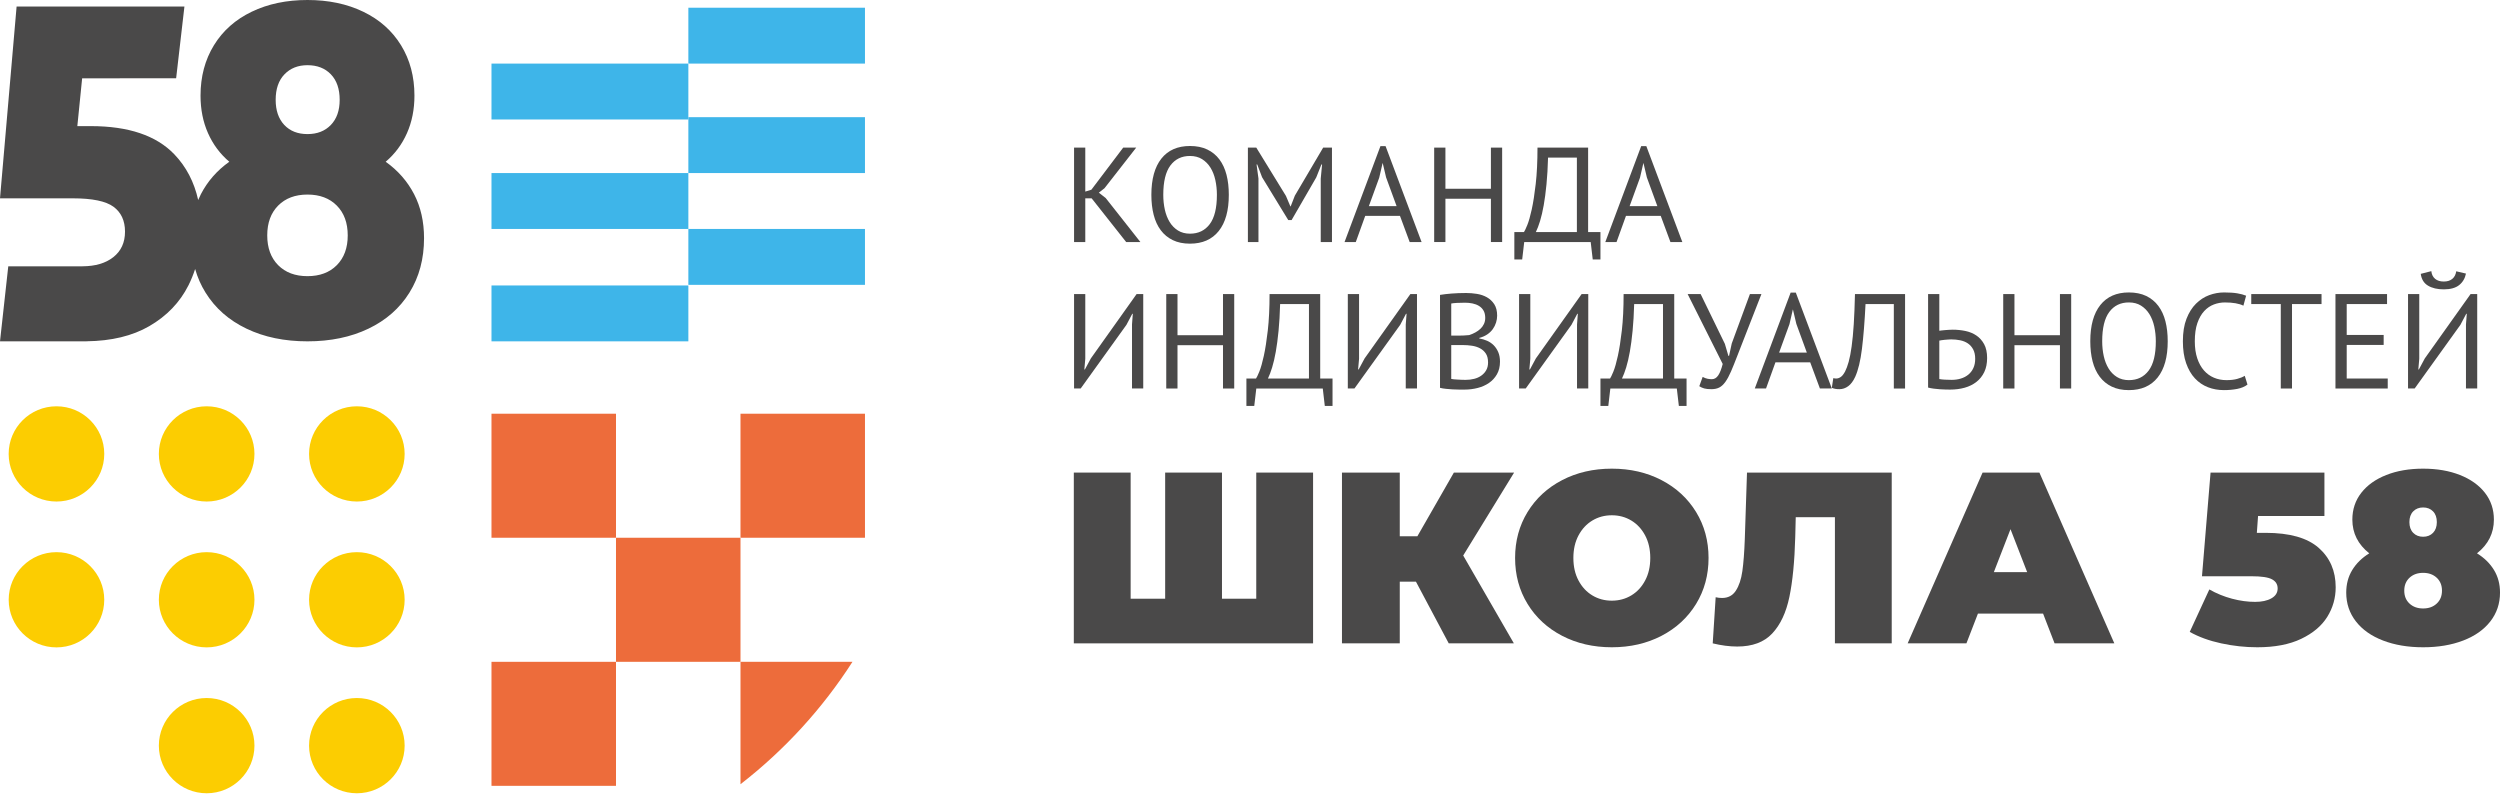
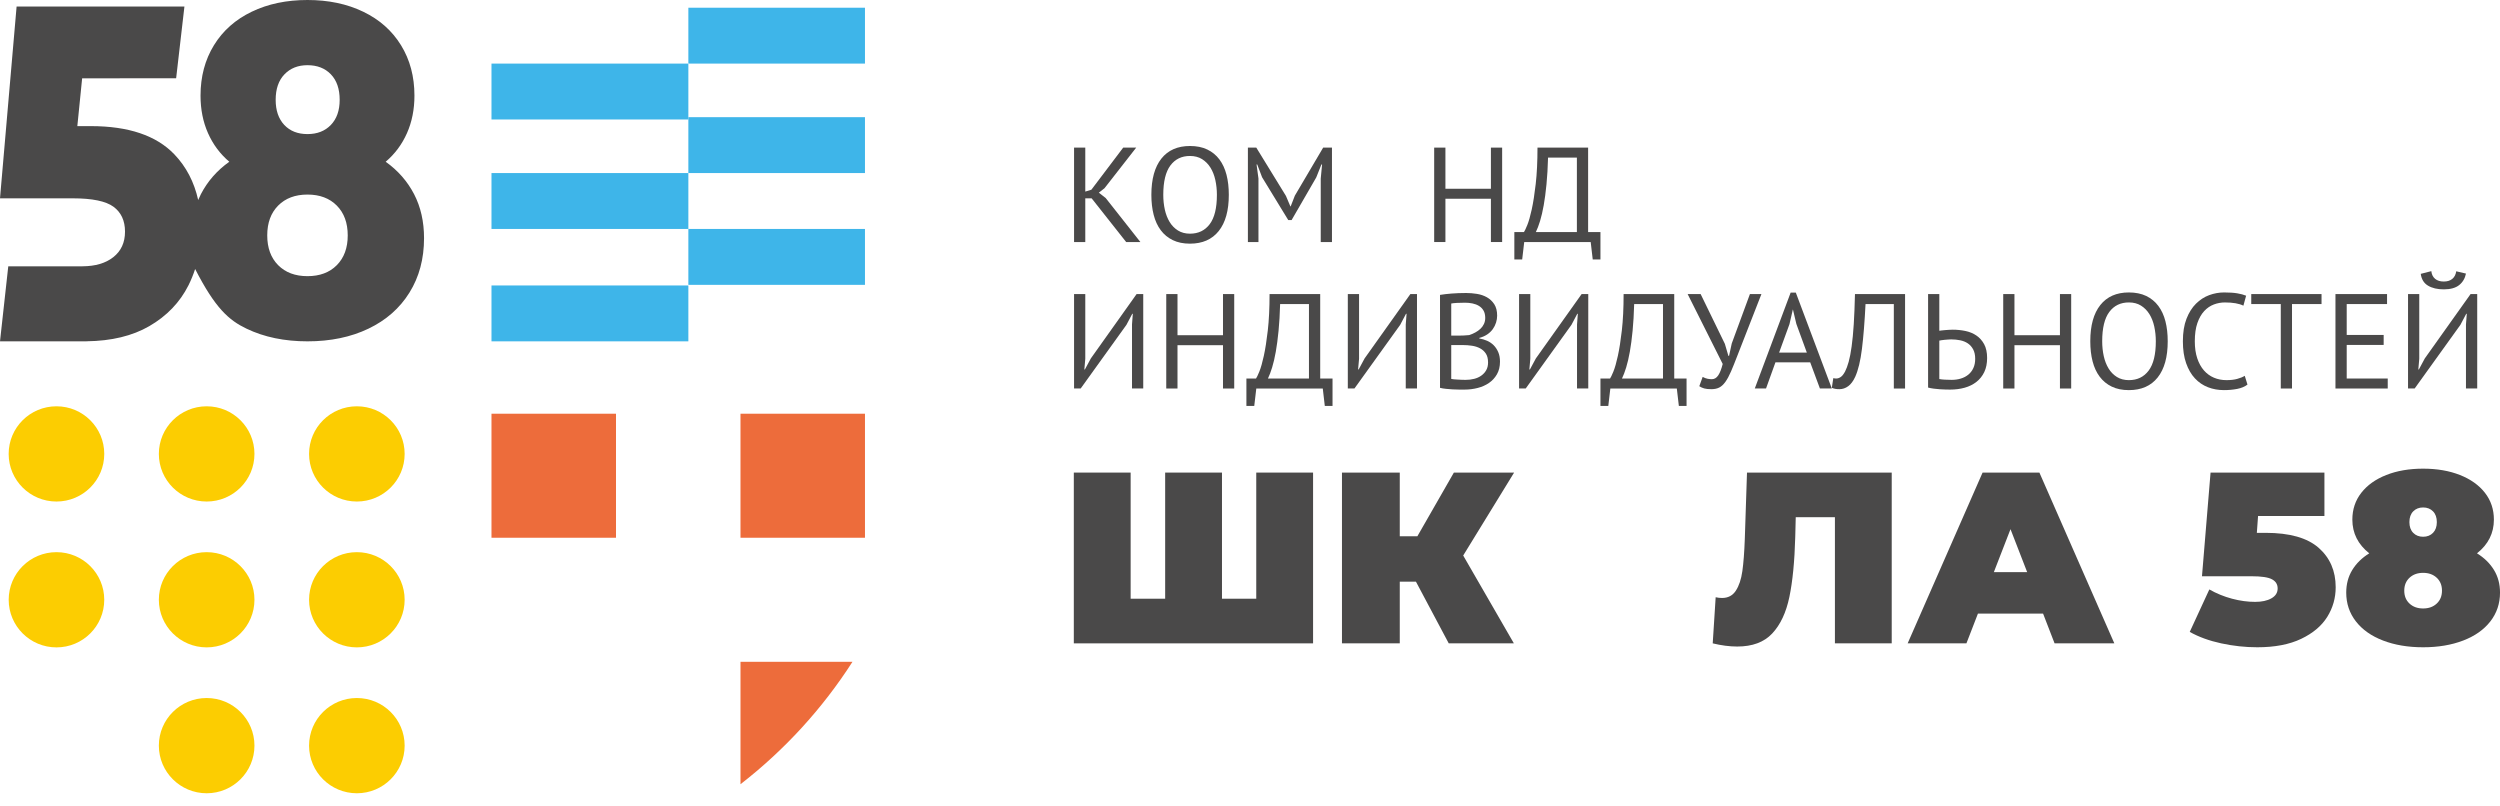
<svg xmlns="http://www.w3.org/2000/svg" width="183" height="59" viewBox="0 0 183 59" fill="none">
  <path d="M79.909 14.519H79.443V17.718H78.621V10.806H79.443V14.025L79.889 13.887L82.218 10.806H83.17L80.85 13.778L80.435 14.104L80.939 14.499L83.477 17.718H82.436L79.909 14.519Z" fill="#4A4949" />
  <path d="M84.28 14.262C84.28 13.11 84.525 12.226 85.013 11.61C85.502 10.994 86.2 10.687 87.105 10.687C87.594 10.687 88.016 10.772 88.373 10.944C88.73 11.114 89.026 11.357 89.26 11.669C89.495 11.982 89.668 12.358 89.781 12.795C89.893 13.232 89.949 13.721 89.949 14.261C89.949 15.413 89.703 16.297 89.21 16.913C88.719 17.528 88.016 17.836 87.105 17.836C86.622 17.836 86.204 17.75 85.851 17.579C85.497 17.408 85.203 17.166 84.969 16.854C84.734 16.541 84.561 16.165 84.449 15.728C84.336 15.29 84.28 14.801 84.28 14.262ZM85.152 14.262C85.152 14.643 85.19 15.005 85.266 15.347C85.342 15.69 85.46 15.991 85.618 16.251C85.776 16.511 85.98 16.718 86.228 16.873C86.476 17.027 86.768 17.105 87.105 17.105C87.719 17.105 88.201 16.873 88.551 16.409C88.901 15.945 89.077 15.229 89.077 14.261C89.077 13.886 89.039 13.526 88.963 13.18C88.887 12.834 88.768 12.532 88.606 12.271C88.444 12.011 88.239 11.804 87.992 11.649C87.744 11.495 87.448 11.417 87.104 11.417C86.496 11.417 86.019 11.649 85.672 12.114C85.326 12.578 85.152 13.294 85.152 14.262Z" fill="#4A4949" />
  <path d="M96.678 13.076L96.776 12.04H96.727L96.35 12.987L94.546 16.108H94.299L92.386 12.977L92.029 12.04H91.98L92.119 13.067V17.717H91.346V10.805H91.96L94.13 14.34L94.457 15.11H94.477L94.784 14.32L96.856 10.805H97.5V17.717H96.678V13.076Z" fill="#4A4949" />
-   <path d="M102.478 15.802H99.934L99.244 17.717H98.421L101.048 10.697H101.424L104.06 17.717H103.188L102.478 15.802ZM100.2 15.091H102.232L101.462 12.987L101.216 11.941H101.206L100.959 13.007L100.2 15.091Z" fill="#4A4949" />
  <path d="M109.135 14.548H105.805V17.717H104.982V10.805H105.805V13.817H109.135V10.805H109.957V17.717H109.135V14.548Z" fill="#4A4949" />
  <path d="M117.153 18.991H116.588L116.439 17.717H111.573L111.424 18.991H110.85V16.987H111.553C111.606 16.914 111.687 16.745 111.796 16.478C111.905 16.212 112.014 15.83 112.123 15.333C112.232 14.836 112.329 14.213 112.415 13.466C112.501 12.72 112.544 11.832 112.544 10.805H116.25V16.987H117.153V18.991H117.153ZM115.428 16.987V11.536H113.317C113.298 12.26 113.259 12.912 113.203 13.491C113.147 14.071 113.079 14.582 113 15.027C112.921 15.471 112.831 15.854 112.733 16.177C112.634 16.5 112.531 16.77 112.425 16.987H115.428V16.987Z" fill="#4A4949" />
-   <path d="M121.566 15.802H119.021L118.331 17.717H117.509L120.135 10.697H120.511L123.147 17.717H122.275L121.566 15.802ZM119.288 15.091H121.319L120.55 12.987L120.303 11.941H120.294L120.047 13.007L119.288 15.091Z" fill="#4A4949" />
  <path d="M82.862 23.758L82.922 22.968H82.882L82.456 23.777L79.106 28.438H78.621V21.526H79.443V26.266L79.374 27.046H79.414L79.85 26.236L83.199 21.526H83.685V28.438H82.863V23.758H82.862Z" fill="#4A4949" />
  <path d="M89.523 25.268H86.193V28.439H85.37V21.526H86.193V24.538H89.523V21.526H90.345V28.439H89.523V25.268Z" fill="#4A4949" />
  <path d="M97.541 29.712H96.975L96.827 28.439H91.961L91.812 29.712H91.237V27.707H91.941C91.994 27.635 92.075 27.466 92.184 27.199C92.293 26.933 92.402 26.551 92.511 26.053C92.62 25.557 92.717 24.934 92.803 24.188C92.888 23.44 92.932 22.553 92.932 21.526H96.639V27.707H97.541V29.712ZM95.816 27.707V22.257H93.705C93.685 22.981 93.647 23.633 93.591 24.212C93.534 24.792 93.467 25.304 93.388 25.748C93.309 26.192 93.219 26.576 93.12 26.898C93.021 27.221 92.919 27.491 92.813 27.708H95.816V27.707Z" fill="#4A4949" />
  <path d="M102.901 23.758L102.961 22.968H102.921L102.495 23.777L99.145 28.438H98.66V21.526H99.483V26.266L99.413 27.046H99.453L99.889 26.236L103.239 21.526H103.724V28.438H102.901V23.758Z" fill="#4A4949" />
  <path d="M109.591 23.106C109.591 23.271 109.565 23.439 109.512 23.61C109.459 23.781 109.379 23.941 109.274 24.089C109.168 24.237 109.033 24.367 108.868 24.479C108.702 24.59 108.507 24.676 108.283 24.736V24.775C108.481 24.808 108.671 24.864 108.852 24.943C109.034 25.022 109.194 25.131 109.333 25.268C109.472 25.407 109.584 25.575 109.67 25.773C109.756 25.97 109.799 26.204 109.799 26.473C109.799 26.829 109.725 27.137 109.576 27.397C109.427 27.657 109.232 27.869 108.991 28.033C108.75 28.198 108.474 28.321 108.164 28.399C107.853 28.478 107.536 28.518 107.212 28.518C107.1 28.518 106.968 28.518 106.816 28.518C106.664 28.518 106.505 28.513 106.34 28.503C106.175 28.493 106.01 28.48 105.845 28.463C105.68 28.447 105.534 28.422 105.409 28.389V21.586C105.654 21.546 105.937 21.513 106.261 21.487C106.585 21.461 106.939 21.448 107.322 21.448C107.58 21.448 107.842 21.469 108.11 21.512C108.378 21.555 108.62 21.637 108.838 21.759C109.056 21.881 109.236 22.05 109.379 22.266C109.52 22.484 109.591 22.764 109.591 23.106ZM106.747 24.568C106.859 24.568 106.995 24.564 107.153 24.558C107.312 24.551 107.444 24.541 107.549 24.528C107.708 24.476 107.857 24.411 107.995 24.335C108.134 24.26 108.258 24.171 108.367 24.069C108.476 23.967 108.562 23.848 108.625 23.713C108.687 23.578 108.719 23.432 108.719 23.274C108.719 23.057 108.677 22.877 108.594 22.735C108.512 22.594 108.401 22.481 108.263 22.395C108.124 22.31 107.966 22.249 107.787 22.212C107.609 22.176 107.427 22.158 107.242 22.158C107.024 22.158 106.824 22.163 106.642 22.173C106.46 22.183 106.323 22.198 106.231 22.218V24.568H106.747ZM107.292 27.806C107.503 27.806 107.708 27.782 107.906 27.732C108.105 27.683 108.279 27.604 108.431 27.495C108.583 27.387 108.704 27.254 108.793 27.095C108.882 26.938 108.926 26.75 108.926 26.532C108.926 26.263 108.872 26.045 108.763 25.881C108.654 25.716 108.512 25.588 108.337 25.496C108.162 25.403 107.966 25.341 107.747 25.308C107.529 25.275 107.311 25.259 107.093 25.259H106.231V27.737C106.277 27.75 106.343 27.76 106.429 27.767C106.515 27.773 106.608 27.78 106.707 27.786C106.806 27.793 106.908 27.798 107.014 27.801C107.12 27.805 107.212 27.806 107.292 27.806Z" fill="#4A4949" />
  <path d="M115.438 23.758L115.497 22.968H115.458L115.031 23.777L111.682 28.438H111.196V21.526H112.019V26.266L111.95 27.046H111.99L112.426 26.236L115.775 21.526H116.261V28.438H115.438V23.758Z" fill="#4A4949" />
  <path d="M123.456 29.712H122.892L122.743 28.439H117.877L117.728 29.712H117.153V27.707H117.857C117.909 27.635 117.99 27.466 118.1 27.199C118.209 26.933 118.318 26.551 118.427 26.053C118.536 25.557 118.633 24.934 118.719 24.188C118.805 23.44 118.848 22.553 118.848 21.526H122.554V27.707H123.456V29.712H123.456ZM121.731 27.707V22.257H119.621C119.601 22.981 119.563 23.633 119.507 24.212C119.451 24.792 119.383 25.304 119.304 25.748C119.224 26.192 119.135 26.576 119.036 26.898C118.937 27.221 118.834 27.491 118.728 27.708H121.731V27.707Z" fill="#4A4949" />
  <path d="M126.26 25.17L126.518 26.049H126.567L126.765 25.14L128.094 21.526H128.936L127.182 26.019C127.003 26.487 126.846 26.877 126.711 27.189C126.576 27.502 126.439 27.755 126.3 27.95C126.161 28.144 126.013 28.283 125.854 28.364C125.695 28.447 125.5 28.488 125.27 28.488C125.052 28.488 124.878 28.47 124.75 28.434C124.62 28.398 124.5 28.343 124.388 28.27L124.635 27.589C124.767 27.662 124.89 27.708 125.002 27.728C125.114 27.747 125.217 27.757 125.309 27.757C125.494 27.757 125.65 27.663 125.775 27.476C125.901 27.288 126.009 27.01 126.102 26.642L123.535 21.526H124.487L126.26 25.17Z" fill="#4A4949" />
  <path d="M132.507 26.522H129.963L129.273 28.438H128.45L131.076 21.417H131.453L134.089 28.438H133.217L132.507 26.522ZM130.23 25.812H132.261L131.492 23.708L131.245 22.662H131.235L130.989 23.729L130.23 25.812Z" fill="#4A4949" />
  <path d="M138.628 22.257H136.557C136.491 23.573 136.403 24.668 136.294 25.54C136.185 26.413 136.022 27.092 135.803 27.58C135.658 27.895 135.487 28.126 135.288 28.27C135.09 28.416 134.875 28.488 134.644 28.488C134.525 28.488 134.423 28.48 134.337 28.463C134.251 28.447 134.169 28.422 134.089 28.389L134.198 27.678C134.264 27.698 134.333 27.708 134.406 27.708C134.518 27.708 134.629 27.672 134.738 27.599C134.847 27.527 134.954 27.392 135.06 27.195C135.152 27.017 135.24 26.78 135.323 26.484C135.405 26.188 135.478 25.813 135.54 25.358C135.603 24.904 135.655 24.363 135.695 23.733C135.734 23.105 135.764 22.37 135.784 21.527H139.451V28.439H138.628V22.257Z" fill="#4A4949" />
  <path d="M141.136 21.526H141.958V24.212C141.991 24.206 142.048 24.197 142.127 24.188C142.206 24.177 142.292 24.169 142.384 24.163C142.477 24.156 142.572 24.15 142.672 24.143C142.771 24.137 142.86 24.133 142.939 24.133C143.256 24.133 143.565 24.165 143.866 24.227C144.167 24.29 144.434 24.4 144.669 24.558C144.903 24.716 145.093 24.928 145.239 25.195C145.384 25.462 145.457 25.799 145.457 26.207C145.457 26.602 145.387 26.945 145.249 27.234C145.11 27.524 144.918 27.764 144.674 27.955C144.429 28.146 144.143 28.288 143.816 28.38C143.49 28.472 143.134 28.518 142.751 28.518C142.658 28.518 142.547 28.516 142.414 28.513C142.282 28.51 142.142 28.503 141.993 28.493C141.845 28.483 141.696 28.469 141.547 28.449C141.398 28.429 141.261 28.403 141.136 28.37V21.526H141.136ZM142.86 27.806C143.098 27.806 143.321 27.775 143.529 27.712C143.737 27.65 143.921 27.554 144.079 27.426C144.237 27.297 144.361 27.136 144.45 26.942C144.54 26.748 144.584 26.522 144.584 26.266C144.584 25.989 144.534 25.759 144.436 25.575C144.336 25.39 144.206 25.244 144.044 25.135C143.882 25.027 143.695 24.951 143.484 24.908C143.273 24.866 143.054 24.844 142.83 24.844C142.771 24.844 142.698 24.847 142.612 24.854C142.526 24.86 142.44 24.867 142.354 24.874C142.269 24.88 142.189 24.89 142.117 24.903C142.044 24.916 141.991 24.926 141.958 24.933V27.746C142.05 27.766 142.183 27.781 142.354 27.791C142.526 27.802 142.695 27.806 142.86 27.806Z" fill="#4A4949" />
  <path d="M150.788 25.268H147.458V28.439H146.636V21.526H147.458V24.538H150.788V21.526H151.611V28.439H150.788V25.268Z" fill="#4A4949" />
  <path d="M153.009 24.982C153.009 23.83 153.253 22.947 153.742 22.331C154.231 21.715 154.928 21.407 155.833 21.407C156.322 21.407 156.745 21.494 157.102 21.664C157.458 21.836 157.754 22.078 157.988 22.39C158.223 22.703 158.397 23.078 158.509 23.516C158.621 23.954 158.677 24.443 158.677 24.982C158.677 26.135 158.432 27.018 157.939 27.634C157.447 28.25 156.745 28.557 155.833 28.557C155.351 28.557 154.933 28.472 154.58 28.3C154.226 28.129 153.932 27.887 153.698 27.575C153.463 27.262 153.289 26.887 153.177 26.449C153.065 26.011 153.009 25.522 153.009 24.982ZM153.881 24.982C153.881 25.364 153.919 25.726 153.995 26.068C154.071 26.411 154.188 26.712 154.347 26.972C154.505 27.232 154.708 27.439 154.956 27.594C155.204 27.749 155.497 27.826 155.834 27.826C156.448 27.826 156.93 27.594 157.28 27.13C157.63 26.666 157.806 25.95 157.806 24.982C157.806 24.607 157.767 24.247 157.692 23.9C157.616 23.555 157.497 23.252 157.335 22.992C157.173 22.732 156.968 22.525 156.72 22.37C156.472 22.216 156.177 22.138 155.834 22.138C155.226 22.138 154.748 22.37 154.401 22.834C154.054 23.299 153.881 24.014 153.881 24.982Z" fill="#4A4949" />
  <path d="M164.515 28.152C164.316 28.304 164.065 28.409 163.761 28.468C163.457 28.527 163.134 28.556 162.79 28.556C162.374 28.556 161.984 28.486 161.621 28.345C161.257 28.203 160.94 27.988 160.67 27.698C160.398 27.408 160.184 27.038 160.025 26.587C159.866 26.136 159.787 25.601 159.787 24.982C159.787 24.337 159.874 23.789 160.05 23.338C160.225 22.887 160.456 22.518 160.744 22.232C161.031 21.946 161.354 21.737 161.71 21.605C162.067 21.474 162.43 21.407 162.8 21.407C163.197 21.407 163.52 21.429 163.771 21.472C164.022 21.515 164.238 21.572 164.416 21.645L164.217 22.375C163.9 22.218 163.448 22.139 162.86 22.139C162.589 22.139 162.321 22.188 162.057 22.286C161.793 22.385 161.556 22.547 161.348 22.77C161.14 22.994 160.973 23.287 160.848 23.649C160.722 24.011 160.66 24.456 160.66 24.982C160.66 25.456 160.719 25.871 160.838 26.226C160.957 26.582 161.12 26.878 161.328 27.115C161.536 27.352 161.781 27.53 162.062 27.648C162.342 27.767 162.648 27.826 162.978 27.826C163.276 27.826 163.535 27.797 163.756 27.737C163.978 27.678 164.164 27.602 164.316 27.51L164.515 28.152Z" fill="#4A4949" />
  <path d="M169.936 22.257H167.775V28.439H166.953V22.257H164.792V21.526H169.936V22.257Z" fill="#4A4949" />
  <path d="M170.956 21.526H174.732V22.257H171.779V24.518H174.484V25.249H171.779V27.708H174.782V28.439H170.956V21.526H170.956Z" fill="#4A4949" />
  <path d="M180.509 23.758L180.569 22.968H180.529L180.103 23.777L176.753 28.438H176.268V21.526H177.09V26.266L177.021 27.046H177.061L177.496 26.236L180.846 21.526H181.332V28.438H180.509V23.758ZM177.972 19.848C177.998 20.091 178.092 20.279 178.25 20.41C178.408 20.542 178.62 20.608 178.884 20.608C179.148 20.608 179.358 20.542 179.513 20.41C179.669 20.279 179.762 20.095 179.796 19.858L180.509 20.026C180.437 20.381 180.27 20.662 180.009 20.87C179.747 21.077 179.373 21.181 178.884 21.181C178.415 21.181 178.03 21.09 177.729 20.909C177.428 20.728 177.252 20.44 177.199 20.046L177.972 19.848Z" fill="#4A4949" />
  <path d="M96.117 34.593V47.094H78.603V34.593H82.763V43.826H85.29V34.593H89.449V43.826H91.958V34.593H96.117Z" fill="#4A4949" />
  <path d="M107.106 40.664L110.816 47.094H106.048L103.646 42.576H102.463V47.094H98.232V34.593H102.463V39.253H103.753L106.424 34.593H110.833L107.106 40.664Z" fill="#4A4949" />
-   <path d="M114.347 46.541C113.271 45.981 112.429 45.205 111.819 44.21C111.21 43.216 110.905 42.094 110.905 40.843C110.905 39.593 111.21 38.471 111.819 37.477C112.429 36.483 113.271 35.705 114.347 35.146C115.423 34.586 116.635 34.306 117.986 34.306C119.336 34.306 120.549 34.586 121.624 35.146C122.7 35.705 123.543 36.483 124.152 37.477C124.761 38.471 125.066 39.593 125.066 40.843C125.066 42.094 124.761 43.216 124.152 44.21C123.542 45.204 122.7 45.981 121.624 46.541C120.549 47.1 119.336 47.38 117.986 47.38C116.635 47.38 115.422 47.1 114.347 46.541ZM119.411 43.585C119.835 43.33 120.172 42.966 120.423 42.495C120.674 42.025 120.8 41.475 120.8 40.843C120.8 40.212 120.674 39.662 120.423 39.191C120.172 38.721 119.835 38.358 119.411 38.102C118.987 37.846 118.511 37.718 117.986 37.718C117.459 37.718 116.985 37.846 116.56 38.102C116.136 38.358 115.799 38.721 115.548 39.191C115.297 39.662 115.171 40.212 115.171 40.843C115.171 41.475 115.297 42.025 115.548 42.495C115.799 42.966 116.136 43.33 116.56 43.585C116.985 43.841 117.459 43.969 117.986 43.969C118.511 43.969 118.987 43.84 119.411 43.585Z" fill="#4A4949" />
  <path d="M138.474 34.593V47.094H134.316V37.861H131.448L131.412 39.307C131.364 41.094 131.22 42.558 130.982 43.701C130.743 44.843 130.325 45.734 129.727 46.37C129.13 47.008 128.275 47.326 127.164 47.326C126.602 47.326 126.005 47.248 125.371 47.094L125.587 43.718C125.742 43.754 125.897 43.772 126.052 43.772C126.495 43.772 126.832 43.594 127.065 43.236C127.298 42.879 127.456 42.403 127.54 41.808C127.624 41.213 127.684 40.433 127.719 39.468L127.88 34.593H138.474Z" fill="#4A4949" />
  <path d="M149.553 44.915H144.785L143.942 47.094H139.64L145.125 34.593H149.284L154.769 47.094H150.395L149.553 44.915ZM148.388 41.879L147.169 38.735L145.95 41.879H148.388Z" fill="#4A4949" />
  <path d="M169.727 40.102C170.558 40.834 170.972 41.796 170.972 42.987C170.972 43.772 170.766 44.495 170.354 45.157C169.942 45.817 169.305 46.353 168.445 46.764C167.585 47.175 166.515 47.38 165.236 47.38C164.352 47.38 163.471 47.284 162.593 47.094C161.714 46.904 160.946 46.624 160.289 46.255L161.723 43.147C162.249 43.445 162.801 43.671 163.382 43.825C163.961 43.98 164.525 44.057 165.075 44.057C165.565 44.057 165.963 43.972 166.267 43.798C166.572 43.627 166.724 43.385 166.724 43.076C166.724 42.778 166.587 42.555 166.312 42.406C166.037 42.257 165.541 42.182 164.824 42.182H161.185L161.813 34.593H170.148V37.772H165.29L165.201 39.004H165.845C167.603 39.004 168.896 39.37 169.727 40.102Z" fill="#4A4949" />
  <path d="M182.562 41.728C182.855 42.209 183.001 42.761 183.001 43.379C183.001 44.178 182.765 44.88 182.293 45.487C181.821 46.094 181.158 46.561 180.303 46.888C179.449 47.216 178.472 47.38 177.373 47.38C176.273 47.38 175.296 47.216 174.442 46.888C173.587 46.561 172.924 46.094 172.452 45.487C171.98 44.88 171.744 44.177 171.744 43.379C171.744 42.761 171.89 42.209 172.183 41.728C172.476 41.245 172.891 40.837 173.429 40.504C172.605 39.849 172.192 39.027 172.192 38.039C172.192 37.289 172.41 36.634 172.846 36.074C173.282 35.515 173.892 35.08 174.674 34.771C175.457 34.461 176.357 34.306 177.372 34.306C178.388 34.306 179.287 34.461 180.07 34.771C180.852 35.08 181.462 35.515 181.898 36.074C182.335 36.634 182.553 37.289 182.553 38.039C182.553 39.027 182.141 39.849 181.316 40.504C181.854 40.837 182.269 41.245 182.562 41.728ZM178.367 44.182C178.624 43.945 178.753 43.63 178.753 43.236C178.753 42.844 178.624 42.528 178.367 42.29C178.11 42.051 177.778 41.932 177.372 41.932C176.966 41.932 176.635 42.051 176.377 42.29C176.12 42.528 175.992 42.844 175.992 43.236C175.992 43.63 176.12 43.945 176.377 44.182C176.635 44.422 176.965 44.54 177.372 44.54C177.778 44.54 178.111 44.422 178.367 44.182ZM176.647 37.432C176.461 37.622 176.368 37.884 176.368 38.218C176.368 38.551 176.461 38.813 176.647 39.004C176.832 39.194 177.074 39.29 177.372 39.29C177.671 39.29 177.913 39.194 178.098 39.004C178.283 38.813 178.376 38.551 178.376 38.218C178.376 37.884 178.284 37.622 178.098 37.432C177.913 37.242 177.671 37.146 177.372 37.146C177.074 37.146 176.832 37.242 176.647 37.432Z" fill="#4A4949" />
-   <path d="M30.31 14.21C29.822 13.272 29.131 12.482 28.232 11.84C28.906 11.269 29.425 10.57 29.79 9.747C30.154 8.923 30.337 8.009 30.337 7.001C30.337 5.607 30.01 4.375 29.355 3.312C28.699 2.247 27.779 1.431 26.59 0.859C25.402 0.286 24.041 0 22.507 0C20.972 0 19.614 0.286 18.424 0.859C17.236 1.43 16.315 2.247 15.661 3.311C15.007 4.375 14.679 5.607 14.679 7.001C14.679 8.008 14.861 8.923 15.226 9.746C15.591 10.57 16.111 11.269 16.785 11.84C15.883 12.482 15.193 13.272 14.708 14.209C14.635 14.35 14.569 14.496 14.507 14.642C14.214 13.324 13.632 12.204 12.757 11.292C11.439 9.919 9.402 9.232 6.654 9.232H5.754L5.661 9.231L6.013 5.732L12.893 5.731L13.5 0.48H1.215L0 14.518H5.335C6.755 14.518 7.747 14.723 8.31 15.135C8.869 15.548 9.151 16.156 9.151 16.955C9.151 17.756 8.863 18.378 8.293 18.825C7.733 19.268 6.98 19.488 6.043 19.493V19.495H0.605L0 24.986H6.343V24.982C8.158 24.959 9.69 24.591 10.931 23.872C12.214 23.128 13.167 22.132 13.796 20.886C13.99 20.499 14.15 20.1 14.284 19.691C14.46 20.307 14.71 20.881 15.044 21.417C15.754 22.562 16.755 23.442 18.047 24.059C19.338 24.678 20.825 24.986 22.507 24.986C24.193 24.986 25.68 24.677 26.969 24.059C28.259 23.442 29.262 22.562 29.973 21.417C30.685 20.273 31.04 18.945 31.04 17.434C31.04 16.222 30.796 15.148 30.31 14.21ZM20.825 5.439C21.255 4.993 21.814 4.772 22.507 4.772C23.219 4.772 23.79 4.993 24.219 5.439C24.649 5.886 24.864 6.509 24.864 7.31C24.864 8.089 24.649 8.698 24.219 9.146C23.79 9.592 23.219 9.815 22.507 9.815C21.797 9.815 21.231 9.592 20.809 9.146C20.391 8.698 20.179 8.089 20.179 7.31C20.179 6.509 20.393 5.886 20.825 5.439ZM24.655 19.41C24.122 19.947 23.407 20.215 22.507 20.215C21.608 20.215 20.894 19.947 20.36 19.41C19.827 18.871 19.562 18.143 19.562 17.232C19.562 16.315 19.827 15.589 20.36 15.05C20.894 14.512 21.608 14.242 22.507 14.242C23.407 14.242 24.122 14.512 24.655 15.05C25.188 15.589 25.454 16.315 25.454 17.232C25.455 18.143 25.188 18.871 24.655 19.41Z" fill="#4A4949" />
+   <path d="M30.31 14.21C29.822 13.272 29.131 12.482 28.232 11.84C28.906 11.269 29.425 10.57 29.79 9.747C30.154 8.923 30.337 8.009 30.337 7.001C30.337 5.607 30.01 4.375 29.355 3.312C28.699 2.247 27.779 1.431 26.59 0.859C25.402 0.286 24.041 0 22.507 0C20.972 0 19.614 0.286 18.424 0.859C17.236 1.43 16.315 2.247 15.661 3.311C15.007 4.375 14.679 5.607 14.679 7.001C14.679 8.008 14.861 8.923 15.226 9.746C15.591 10.57 16.111 11.269 16.785 11.84C15.883 12.482 15.193 13.272 14.708 14.209C14.635 14.35 14.569 14.496 14.507 14.642C14.214 13.324 13.632 12.204 12.757 11.292C11.439 9.919 9.402 9.232 6.654 9.232H5.754L5.661 9.231L6.013 5.732L12.893 5.731L13.5 0.48H1.215L0 14.518H5.335C6.755 14.518 7.747 14.723 8.31 15.135C8.869 15.548 9.151 16.156 9.151 16.955C9.151 17.756 8.863 18.378 8.293 18.825C7.733 19.268 6.98 19.488 6.043 19.493V19.495H0.605L0 24.986H6.343V24.982C8.158 24.959 9.69 24.591 10.931 23.872C12.214 23.128 13.167 22.132 13.796 20.886C13.99 20.499 14.15 20.1 14.284 19.691C15.754 22.562 16.755 23.442 18.047 24.059C19.338 24.678 20.825 24.986 22.507 24.986C24.193 24.986 25.68 24.677 26.969 24.059C28.259 23.442 29.262 22.562 29.973 21.417C30.685 20.273 31.04 18.945 31.04 17.434C31.04 16.222 30.796 15.148 30.31 14.21ZM20.825 5.439C21.255 4.993 21.814 4.772 22.507 4.772C23.219 4.772 23.79 4.993 24.219 5.439C24.649 5.886 24.864 6.509 24.864 7.31C24.864 8.089 24.649 8.698 24.219 9.146C23.79 9.592 23.219 9.815 22.507 9.815C21.797 9.815 21.231 9.592 20.809 9.146C20.391 8.698 20.179 8.089 20.179 7.31C20.179 6.509 20.393 5.886 20.825 5.439ZM24.655 19.41C24.122 19.947 23.407 20.215 22.507 20.215C21.608 20.215 20.894 19.947 20.36 19.41C19.827 18.871 19.562 18.143 19.562 17.232C19.562 16.315 19.827 15.589 20.36 15.05C20.894 14.512 21.608 14.242 22.507 14.242C23.407 14.242 24.122 14.512 24.655 15.05C25.188 15.589 25.454 16.315 25.454 17.232C25.455 18.143 25.188 18.871 24.655 19.41Z" fill="#4A4949" />
  <path d="M50.388 4.655H35.977V8.746H50.388V4.655Z" fill="#3EB5E9" />
  <path d="M63.316 0.565H50.388V4.655H63.316V0.565Z" fill="#3EB5E9" />
  <path d="M63.316 8.577H50.388V12.668H63.316V8.577Z" fill="#3EB5E9" />
  <path d="M63.316 16.759H50.388V20.851H63.316V16.759Z" fill="#3EB5E9" />
  <path d="M50.388 12.668H35.977V16.759H50.388V12.668Z" fill="#3EB5E9" />
  <path d="M50.388 20.896H35.977V24.986H50.388V20.896Z" fill="#3EB5E9" />
  <path d="M7.632 33.226C7.632 35.151 6.065 36.712 4.134 36.712C2.201 36.712 0.634 35.151 0.634 33.226C0.634 31.3 2.201 29.741 4.134 29.741C6.065 29.741 7.632 31.3 7.632 33.226Z" fill="#FCCD01" />
  <path d="M18.626 33.226C18.626 35.151 17.059 36.712 15.129 36.712C13.195 36.712 11.628 35.151 11.628 33.226C11.628 31.3 13.195 29.741 15.129 29.741C17.059 29.741 18.626 31.3 18.626 33.226Z" fill="#FCCD01" />
  <path d="M29.62 33.226C29.62 35.151 28.054 36.712 26.123 36.712C24.189 36.712 22.624 35.151 22.624 33.226C22.624 31.3 24.189 29.741 26.123 29.741C28.054 29.741 29.62 31.3 29.62 33.226Z" fill="#FCCD01" />
  <path d="M7.631 43.902C7.631 45.828 6.066 47.389 4.134 47.389C2.201 47.389 0.636 45.828 0.636 43.902C0.636 41.979 2.201 40.418 4.134 40.418C6.066 40.418 7.631 41.979 7.631 43.902Z" fill="#FCCD01" />
  <path d="M18.626 43.902C18.626 45.827 17.059 47.388 15.129 47.388C13.195 47.388 11.628 45.826 11.628 43.902C11.628 41.978 13.195 40.418 15.129 40.418C17.059 40.418 18.626 41.978 18.626 43.902Z" fill="#FCCD01" />
  <path d="M29.62 43.902C29.62 45.827 28.054 47.388 26.123 47.388C24.189 47.388 22.624 45.826 22.624 43.902C22.624 41.978 24.189 40.418 26.123 40.418C28.054 40.418 29.62 41.978 29.62 43.902Z" fill="#FCCD01" />
  <path d="M18.626 54.58C18.626 56.505 17.059 58.067 15.129 58.067C13.195 58.067 11.628 56.505 11.628 54.58C11.628 52.655 13.195 51.095 15.129 51.095C17.059 51.095 18.626 52.655 18.626 54.58Z" fill="#FCCD01" />
  <path d="M29.62 54.58C29.62 56.505 28.054 58.067 26.123 58.067C24.189 58.067 22.624 56.505 22.624 54.58C22.624 52.655 24.189 51.095 26.123 51.095C28.054 51.095 29.62 52.655 29.62 54.58Z" fill="#FCCD01" />
  <path d="M45.091 30.284H35.977V39.363H45.091V30.284Z" fill="#ED6C3B" />
  <path d="M63.316 30.284H54.204V39.363H63.316V30.284Z" fill="#ED6C3B" />
-   <path d="M45.091 48.445H35.977V57.523H45.091V48.445Z" fill="#ED6C3B" />
  <path d="M54.204 57.405C57.421 54.909 60.198 51.878 62.401 48.445H54.204V57.405Z" fill="#ED6C3B" />
-   <path d="M54.204 39.363H45.091V48.445H54.204V39.363Z" fill="#ED6C3B" />
</svg>